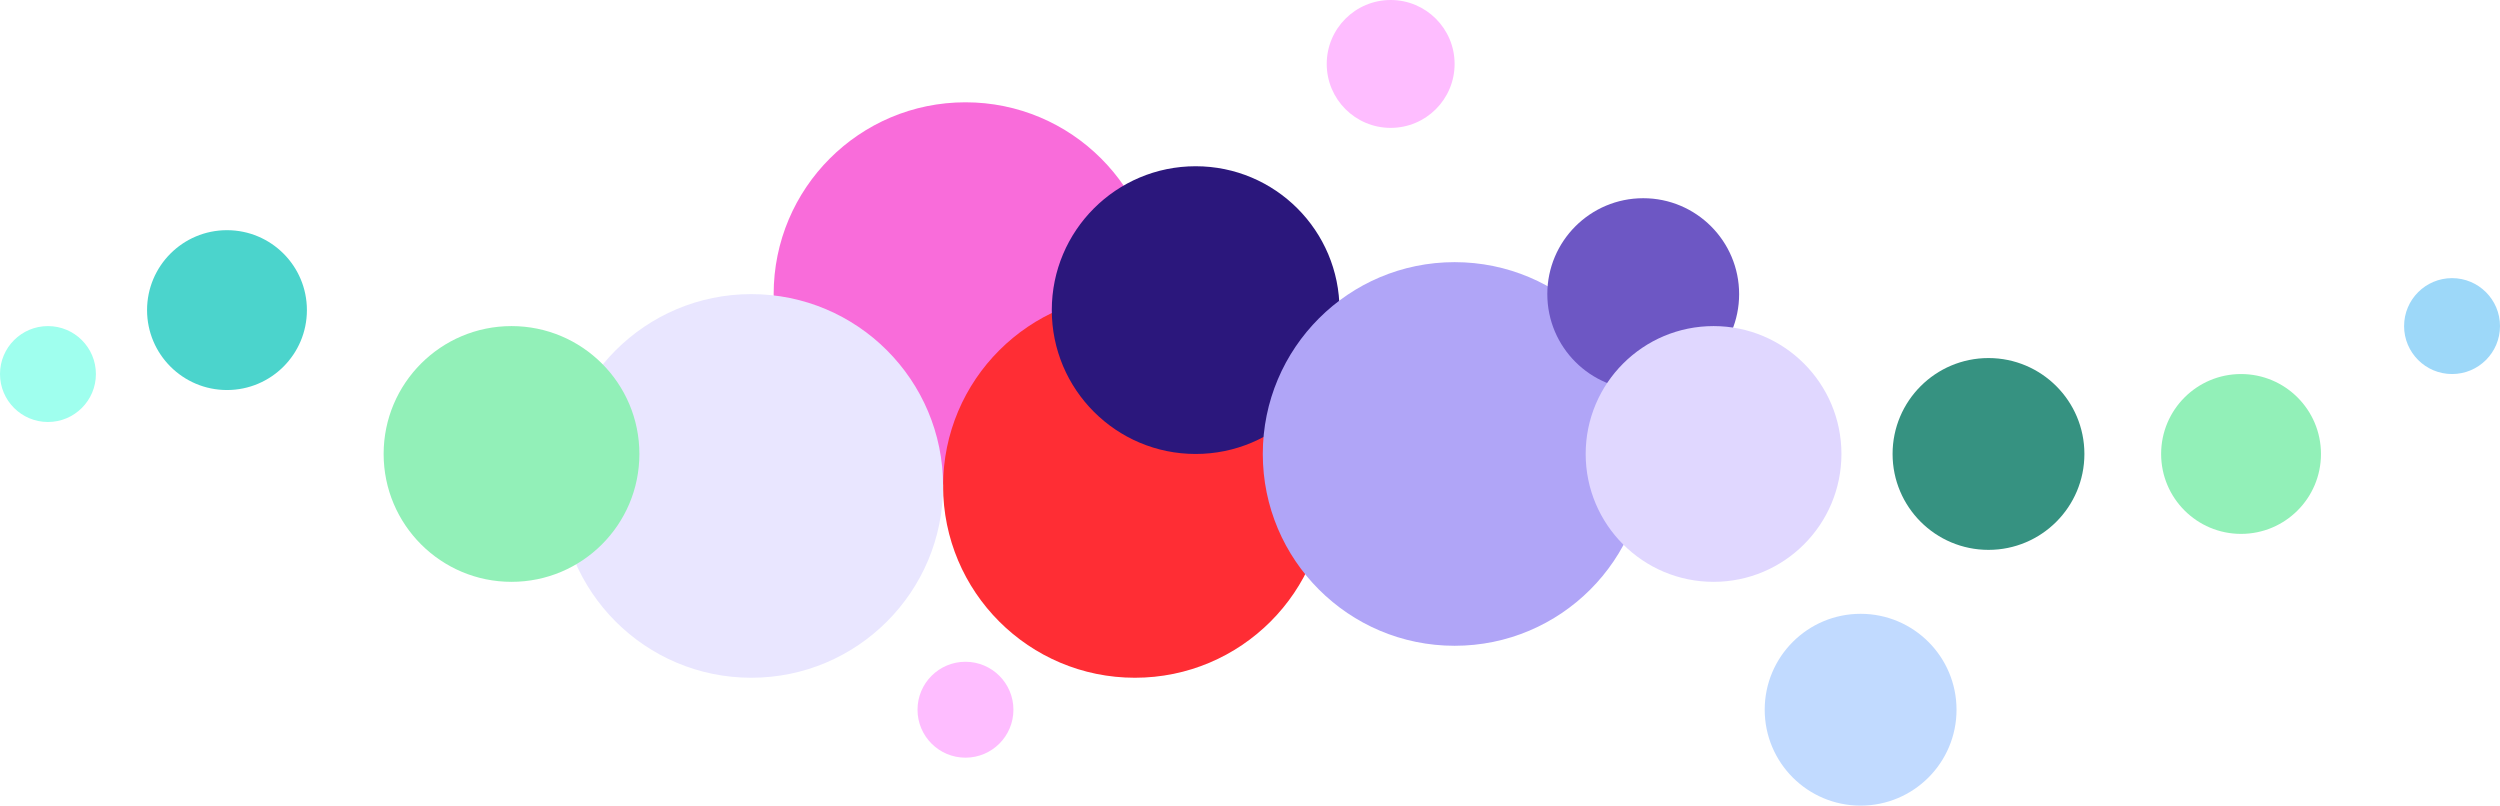
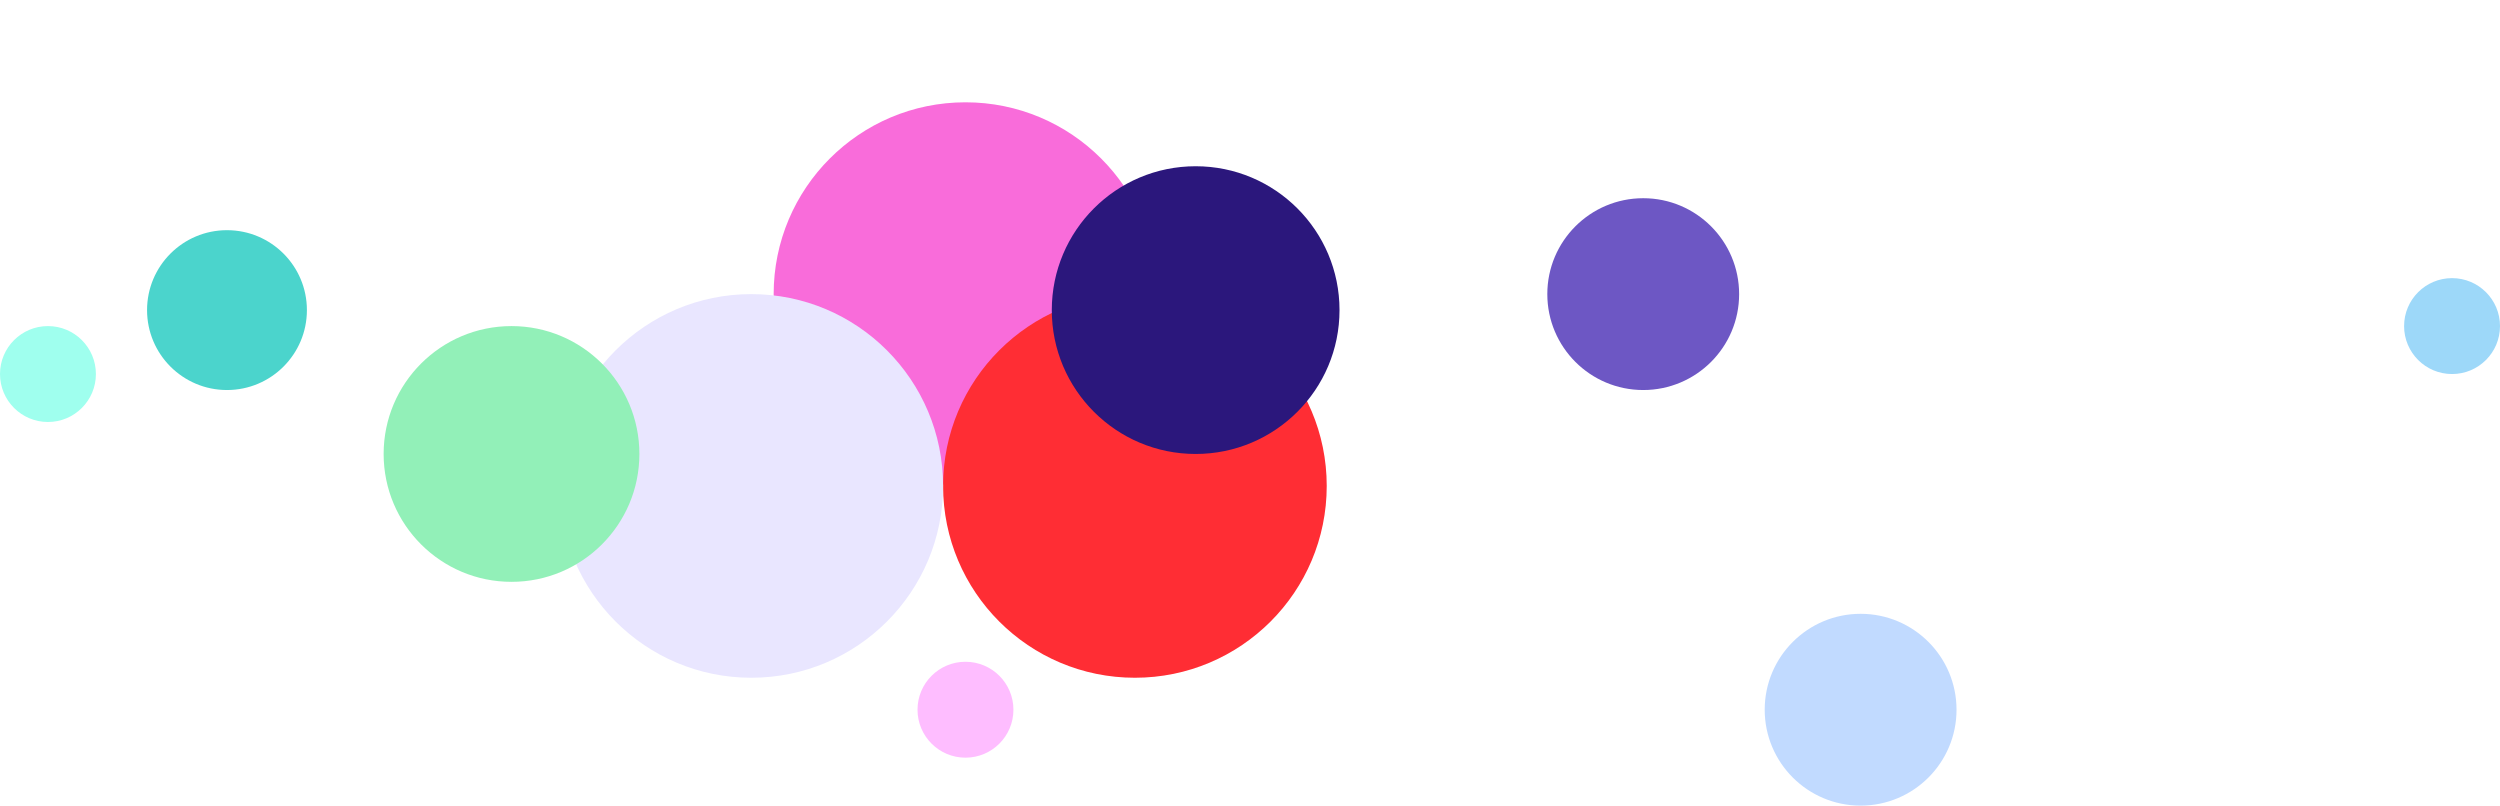
<svg xmlns="http://www.w3.org/2000/svg" width="782" height="252" viewBox="0 0 782 252" fill="none">
  <circle cx="302" cy="92" r="60" fill="#F96CDA" />
  <circle cx="355" cy="152" r="60" fill="#FF2D34" />
  <circle cx="374" cy="97" r="45" fill="#2B177C" />
  <circle cx="235" cy="152" r="60" fill="#E9E6FF" />
-   <circle cx="455" cy="142" r="60" fill="#B0A5F7" />
-   <circle cx="622" cy="142" r="30" fill="#369281" />
  <circle cx="160" cy="142" r="40" fill="#92F0B8" />
-   <circle cx="435" cy="20" r="20" fill="#FEBDFF" />
  <circle cx="302" cy="222" r="15" fill="#FEBDFF" />
  <circle cx="71" cy="97" r="25" fill="#4BD4CC" />
  <circle cx="514" cy="92" r="30" fill="#6D57C4" />
-   <circle cx="536" cy="142" r="40" fill="#E0D7FF" />
  <circle cx="582" cy="222" r="30" fill="#C1DAFF" />
-   <circle cx="701" cy="142" r="25" fill="#92F0B8" />
  <circle cx="767" cy="102" r="15" fill="#9DD8F9" />
  <circle cx="15" cy="117" r="15" fill="#9FFFEE" />
</svg>